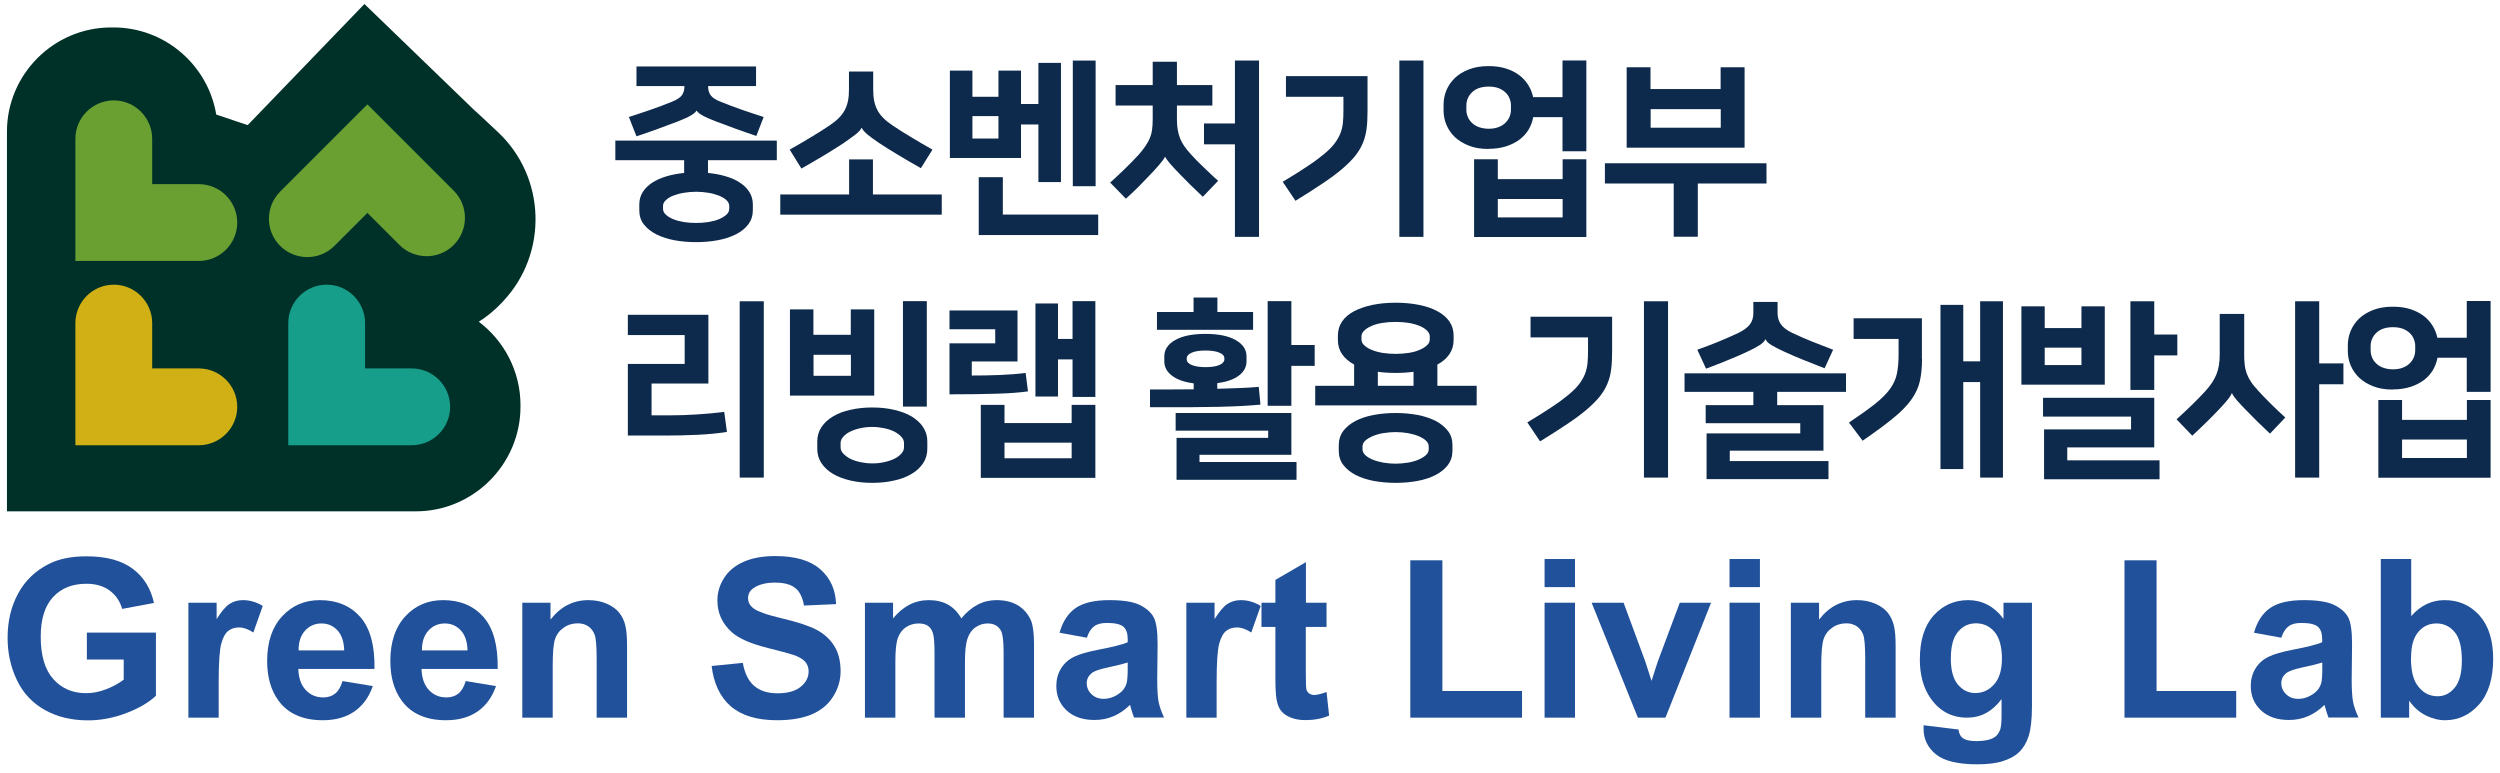
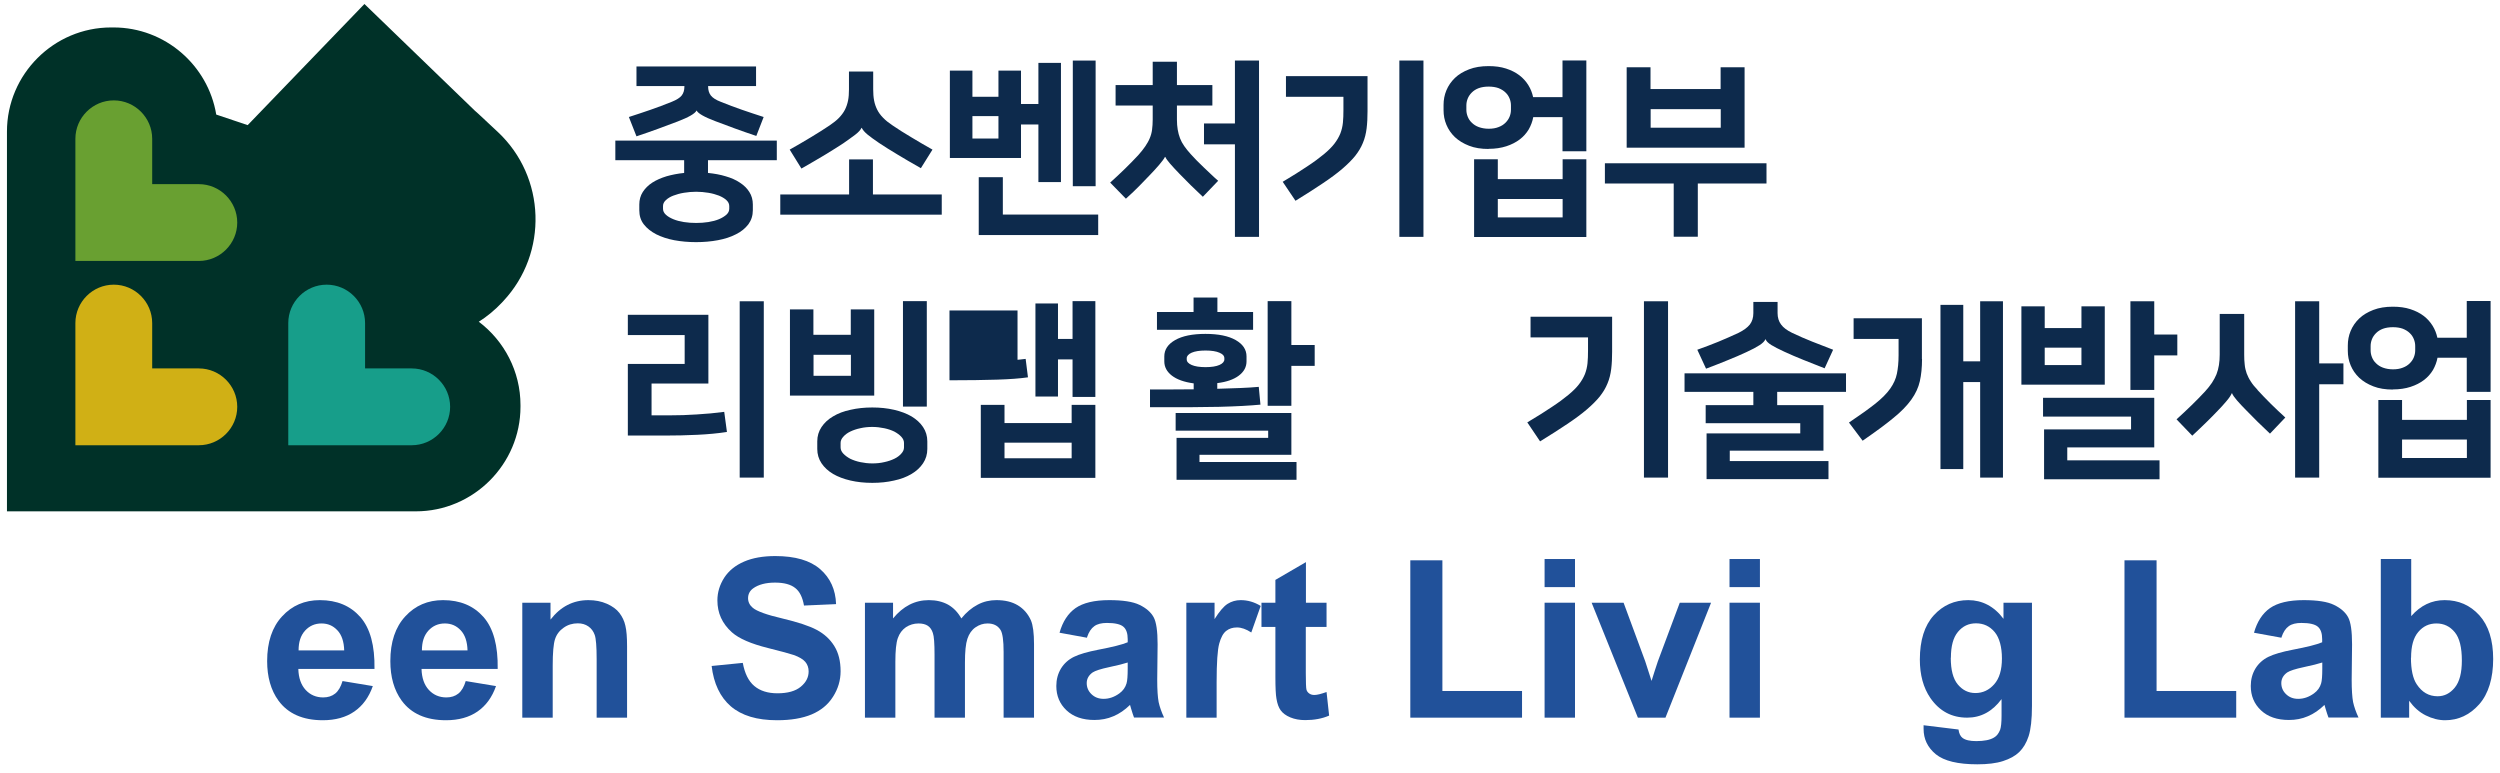
<svg xmlns="http://www.w3.org/2000/svg" id="_레이어_1" viewBox="0 0 194 60">
  <defs>
    <style>.cls-1{fill:#21519a;}.cls-1,.cls-2,.cls-3,.cls-4,.cls-5,.cls-6{stroke-width:0px;}.cls-2{fill:#69a031;}.cls-3{fill:#003128;}.cls-4{fill:#0d2a4c;}.cls-5{fill:#179e8a;}.cls-6{fill:#d0b015;}</style>
  </defs>
  <path class="cls-3" d="M37.15,24.97c.65-.41,1.25-.91,1.8-1.49l.11-.12c3.49-3.73,3.3-9.63-.43-13.12l-1.51-1.41c-.08-.08-.17-.15-.25-.22h0S28.28.31,28.28.31l-9.06,9.4-2.44-.82c-.63-3.82-3.97-6.76-7.97-6.76h-.19C4.18,2.13.54,5.76.54,10.21v29.47h31.73c4.46,0,8.12-3.65,8.12-8.12v-.12c0-2.63-1.27-4.99-3.23-6.47Z" />
  <path class="cls-2" d="M15.43,14.29h-3.62v-3.52c0-1.64-1.34-2.98-2.98-2.98h0c-1.64,0-2.98,1.34-2.98,2.98v9.48h9.58c1.64,0,2.98-1.34,2.98-2.98h0c0-1.64-1.34-2.98-2.98-2.98Z" />
  <path class="cls-6" d="M15.43,28.59h-3.62v-3.52c0-1.64-1.34-2.98-2.98-2.98h0c-1.64,0-2.98,1.34-2.98,2.98v9.48h9.58c1.64,0,2.98-1.34,2.98-2.98h0c0-1.64-1.34-2.98-2.98-2.98Z" />
  <path class="cls-5" d="M31.95,28.59h-3.62v-3.52c0-1.64-1.34-2.98-2.98-2.98h0c-1.64,0-2.98,1.34-2.98,2.98v9.48h9.58c1.64,0,2.98-1.34,2.98-2.98h0c0-1.64-1.34-2.98-2.98-2.98Z" />
-   <path class="cls-2" d="M25.95,19.08l2.56-2.56,2.49,2.49c1.16,1.16,3.06,1.16,4.21,0h0c1.16-1.16,1.16-3.06,0-4.21l-4.33-4.33-.26-.26-2.11-2.11-2.11,2.11h0s-.33.33-.33.33l-.4.4-3.93,3.93c-1.16,1.16-1.16,3.06,0,4.21h0c1.16,1.16,3.06,1.16,4.21,0Z" />
  <path class="cls-4" d="M54.02,18.79c-.6,0-1.16-.05-1.7-.15-.53-.1-1-.26-1.4-.46-.4-.21-.72-.46-.96-.77-.24-.31-.35-.67-.35-1.1v-.44c0-.36.09-.69.27-.97.18-.28.43-.53.74-.73.31-.2.68-.36,1.1-.49.42-.12.88-.21,1.37-.26v-.99h-5.34v-1.52h12.53v1.52h-5.34v.99c.49.05.95.13,1.37.26.42.12.79.28,1.1.49.31.2.56.44.74.73.18.28.27.61.27.97v.44c0,.42-.12.79-.35,1.1-.24.31-.55.57-.96.77-.4.21-.87.36-1.4.46-.53.1-1.1.15-1.7.15ZM49.37,5.16h9.3v1.52h-3.72v.03c0,.28.07.52.21.7.14.18.4.35.77.49.56.23,1.11.43,1.65.62.54.19,1.1.37,1.68.56l-.57,1.47c-.62-.21-1.18-.4-1.69-.59-.51-.19-1.01-.37-1.5-.56-.85-.32-1.33-.6-1.44-.82h-.01c-.12.24-.61.52-1.47.85-.49.19-.99.37-1.5.56-.51.19-1.07.38-1.69.59l-.59-1.5c.58-.19,1.14-.37,1.68-.56.54-.19,1.09-.39,1.65-.62.37-.15.63-.31.77-.49.14-.18.21-.41.21-.7v-.03h-3.72v-1.52ZM54.02,14.88c-.32,0-.64.03-.95.08-.31.05-.58.13-.82.22-.24.09-.43.21-.58.35-.15.14-.22.29-.22.46v.21c0,.17.07.32.22.46.15.14.34.25.58.35.24.1.51.17.82.22.31.05.63.07.95.07s.64-.02.95-.07c.31-.05.58-.12.82-.22.24-.1.43-.22.58-.35.15-.14.22-.29.22-.46v-.21c0-.17-.07-.32-.22-.46-.15-.14-.34-.25-.58-.35-.24-.09-.51-.17-.82-.22-.31-.05-.63-.08-.95-.08Z" />
  <path class="cls-4" d="M65.89,15.09v-2.72h1.85v2.72h5.34v1.57h-12.53v-1.57h5.34ZM66.86,9.91c-.08.17-.24.35-.49.54-.25.19-.56.41-.93.67-.4.26-.87.56-1.4.88-.53.32-1.15.68-1.85,1.08l-.91-1.47c.54-.3,1.08-.62,1.63-.95.55-.33,1.04-.64,1.47-.93.29-.2.54-.39.73-.59.19-.2.34-.4.46-.63.11-.22.19-.46.24-.71.05-.25.07-.54.07-.87v-1.38h1.88v1.38c0,.32.02.61.07.87.05.26.13.49.24.71.11.22.26.43.46.63.19.2.43.39.73.59.43.29.92.61,1.47.93.55.33,1.09.65,1.63.95l-.9,1.44c-.71-.4-1.32-.76-1.85-1.08-.53-.32-1-.61-1.4-.88-.37-.25-.67-.47-.89-.65-.22-.18-.37-.36-.45-.52h-.01Z" />
  <path class="cls-4" d="M79.23,5.48v2.59h1.35v-3.19h1.75v9.25h-1.75v-4.47h-1.35v2.6h-5.52v-6.78h1.75v2.03h2.02v-2.03h1.75ZM77.48,10.75v-1.74h-2.02v1.74h2.02ZM77.82,16.65h7.4v1.59h-9.27v-4.49h1.87v2.9ZM85.02,14.45h-1.77V4.7h1.77v9.75Z" />
  <path class="cls-4" d="M86.57,6.6h2.88v-1.81h1.88v1.81h2.75v1.59h-2.75v1.09c0,.28.02.54.06.78.04.24.1.46.18.67.08.21.19.41.33.61.14.2.3.4.5.62.13.15.28.31.45.48.17.17.35.35.54.53.19.18.38.36.57.54.19.18.38.36.57.52l-1.19,1.24c-.31-.29-.63-.6-.94-.9-.31-.31-.61-.61-.88-.89-.29-.3-.54-.57-.73-.79s-.31-.39-.36-.51h-.03c-.07.14-.21.33-.43.59-.22.26-.45.51-.69.76-.27.28-.56.58-.85.88-.29.3-.65.64-1.06,1.01l-1.22-1.25c.8-.72,1.53-1.43,2.18-2.13.22-.25.4-.47.54-.68s.26-.41.35-.63c.09-.21.15-.43.18-.66.03-.23.05-.49.05-.79v-1.09h-2.88v-1.59ZM93.43,9.58h2.4v-4.88h1.87v13.68h-1.87v-7.18h-2.4v-1.62Z" />
  <path class="cls-4" d="M99.55,14.1c.74-.44,1.36-.83,1.88-1.18.52-.34.95-.66,1.3-.95.35-.29.62-.56.82-.82.2-.26.35-.52.46-.79.1-.26.17-.54.2-.84.03-.29.04-.62.04-.99v-1.02h-4.46v-1.6h6.33v2.71c0,.49-.02.94-.07,1.34-.05.4-.14.78-.29,1.13-.14.35-.34.68-.6,1.01-.26.32-.6.66-1.01,1.01-.41.35-.91.72-1.51,1.12-.59.4-1.3.85-2.11,1.35l-.99-1.47ZM110.46,18.38h-1.87V4.7h1.87v13.68Z" />
  <path class="cls-4" d="M115.52,11.56c-.58,0-1.09-.08-1.52-.25-.44-.17-.8-.39-1.1-.67-.29-.28-.51-.6-.66-.96-.15-.36-.22-.73-.22-1.13v-.41c0-.39.07-.77.22-1.13.15-.36.37-.68.66-.96.29-.28.66-.5,1.1-.67.44-.17.94-.25,1.52-.25.5,0,.95.06,1.35.19.4.13.74.3,1.03.52s.52.48.7.77c.18.29.3.6.37.93h2.28v-2.85h1.85v7.05h-1.85v-2.65h-2.27c-.06.33-.18.65-.35.95-.18.3-.41.56-.7.78-.29.22-.64.4-1.04.53-.4.13-.86.2-1.37.2ZM115.52,6.72c-.29,0-.55.04-.77.12-.22.08-.4.2-.54.34-.14.14-.25.3-.32.48-.07.18-.1.35-.1.53v.32c0,.18.03.35.1.53.07.18.17.34.32.48.14.14.32.26.54.34.22.08.48.13.77.13s.55-.04.77-.13c.22-.08.4-.2.54-.34.14-.14.25-.3.32-.48.07-.18.1-.35.1-.53v-.32c0-.18-.03-.35-.1-.53-.07-.18-.17-.34-.32-.48-.14-.14-.32-.25-.54-.34-.22-.08-.48-.12-.77-.12ZM123.1,12.36v6.03h-8.71v-6.03h1.84v1.54h5.03v-1.54h1.84ZM121.26,16.87v-1.43h-5.03v1.43h5.03Z" />
  <path class="cls-4" d="M137.08,12.67v1.57h-5.33v4.13h-1.87v-4.13h-5.34v-1.57h12.53ZM135.38,5.22v6.24h-9.15v-6.24h1.85v1.69h5.44v-1.69h1.85ZM133.53,9.91v-1.44h-5.44v1.44h5.44Z" />
  <path class="cls-4" d="M50.55,32.23h1.43c.68,0,1.38-.02,2.1-.07.73-.04,1.43-.11,2.12-.2l.21,1.56c-.7.11-1.46.18-2.28.22-.82.04-1.69.06-2.59.06h-2.82v-5.56h4.41v-2.24h-4.41v-1.57h6.25v5.33h-4.41v2.47ZM59.27,37.06h-1.87v-13.68h1.87v13.68Z" />
  <path class="cls-4" d="M67.85,30.7h-6.55v-6.69h1.82v1.97h2.9v-1.97h1.82v6.69ZM63.13,29.16h2.9v-1.63h-2.9v1.63ZM67.69,37.47c-.61,0-1.17-.06-1.69-.18-.52-.12-.97-.29-1.35-.51-.38-.23-.68-.5-.9-.83-.22-.33-.33-.7-.33-1.11v-.59c0-.41.11-.78.33-1.11.22-.33.52-.61.9-.83.38-.23.83-.4,1.35-.51.52-.12,1.08-.18,1.69-.18s1.17.06,1.69.18c.52.12.97.29,1.35.51.38.23.68.5.9.83.22.33.33.7.33,1.11v.59c0,.41-.11.78-.33,1.11-.22.33-.52.61-.9.83-.38.23-.83.4-1.35.51-.52.12-1.08.18-1.69.18ZM67.69,33.13c-.32,0-.63.03-.93.1-.29.06-.55.15-.78.26-.23.11-.41.25-.54.4-.14.15-.21.31-.21.48v.35c0,.17.07.33.21.48.14.15.32.28.54.4.23.11.49.2.78.26.29.06.6.1.93.1s.63-.03.93-.1c.29-.06.55-.15.78-.26.23-.11.41-.25.54-.4.14-.15.21-.31.21-.48v-.35c0-.17-.07-.33-.21-.48-.14-.15-.32-.28-.54-.4-.23-.11-.49-.2-.78-.26-.29-.06-.6-.1-.93-.1ZM71.92,31.55h-1.85v-8.18h1.85v8.18Z" />
-   <path class="cls-4" d="M77.23,26.64v-1.09h-3.55v-1.46h5.28v3.96h-3.55v1.09c.72,0,1.44-.01,2.16-.04.73-.03,1.4-.08,2.02-.16l.18,1.43c-.62.09-1.42.15-2.4.18-.98.03-2.21.05-3.69.05v-3.96h3.55ZM85,31.42v5.66h-8.89v-5.66h1.84v1.41h5.21v-1.41h1.84ZM83.16,35.56v-1.21h-5.21v1.21h5.21ZM82.1,26.3h1.13v-2.93h1.77v7.43h-1.77v-2.91h-1.13v2.88h-1.75v-7.22h1.75v2.75Z" />
+   <path class="cls-4" d="M77.23,26.64v-1.09h-3.55v-1.46h5.28v3.96h-3.55c.72,0,1.44-.01,2.16-.04.73-.03,1.4-.08,2.02-.16l.18,1.43c-.62.09-1.42.15-2.4.18-.98.03-2.21.05-3.69.05v-3.96h3.55ZM85,31.42v5.66h-8.89v-5.66h1.84v1.41h5.21v-1.41h1.84ZM83.16,35.56v-1.21h-5.21v1.21h5.21ZM82.1,26.3h1.13v-2.93h1.77v7.43h-1.77v-2.91h-1.13v2.88h-1.75v-7.22h1.75v2.75Z" />
  <path class="cls-4" d="M89.25,30.22h1.81c.56,0,1.08,0,1.57-.01v-.46c-.74-.1-1.3-.3-1.69-.6-.39-.3-.59-.67-.59-1.11v-.38c0-.53.28-.95.84-1.27.56-.32,1.34-.48,2.35-.48s1.79.16,2.35.48c.56.32.84.74.84,1.27v.38c0,.44-.2.81-.6,1.11-.4.3-.95.49-1.67.58v.44c.68-.02,1.27-.04,1.79-.06.51-.02.99-.05,1.43-.09l.13,1.38c-.4.04-.87.07-1.39.1-.52.03-1.13.05-1.82.07-.69.01-1.48.02-2.36.03-.88,0-1.88,0-3,0v-1.4ZM92.62,24.21v-1.12h1.85v1.12h2.77v1.38h-7.46v-1.38h2.84ZM100.21,32.05v3.24h-7.13v.56h7.53v1.38h-9.31v-3.25h7.11v-.56h-7.18v-1.37h8.99ZM93.55,27.2c-.47,0-.83.06-1.08.17-.25.11-.38.26-.38.43v.09c0,.18.13.32.38.43.25.11.61.17,1.08.17s.83-.06,1.08-.17c.25-.11.38-.26.38-.43v-.09c0-.18-.12-.32-.38-.43-.25-.11-.61-.17-1.08-.17ZM100.21,26.77h1.81v1.62h-1.81v3.1h-1.84v-8.12h1.84v3.4Z" />
-   <path class="cls-4" d="M105.08,29.94v-1.65c-.4-.22-.71-.48-.93-.8-.22-.32-.33-.68-.33-1.1v-.35c0-.41.11-.78.33-1.1.22-.32.53-.58.93-.79.4-.21.87-.37,1.42-.49.55-.11,1.15-.17,1.81-.17s1.26.06,1.81.17c.55.11,1.02.27,1.42.49.4.21.71.48.93.79.22.32.33.68.33,1.1v.35c0,.41-.11.78-.33,1.1-.22.32-.53.59-.93.8v1.65h3.05v1.52h-12.53v-1.52h3.05ZM108.3,37.47c-.6,0-1.16-.05-1.7-.15-.53-.1-1-.26-1.4-.46-.4-.21-.72-.47-.96-.78-.24-.31-.35-.68-.35-1.1v-.44c0-.42.12-.79.35-1.1.24-.31.55-.57.96-.78.4-.21.87-.36,1.4-.46.53-.1,1.1-.15,1.7-.15s1.16.05,1.7.15c.53.1,1,.26,1.4.46.4.21.72.47.96.78.24.31.35.68.35,1.1v.44c0,.42-.12.79-.35,1.1-.24.31-.55.57-.96.78-.4.21-.87.36-1.4.46-.53.1-1.1.15-1.7.15ZM108.3,24.98c-.37,0-.72.03-1.04.08-.32.05-.6.13-.84.24-.24.1-.42.22-.56.36-.14.14-.21.28-.21.44v.24c0,.17.07.32.21.45.14.13.32.25.56.35.24.1.51.18.84.24.32.05.67.08,1.04.08s.72-.03,1.04-.08c.32-.05.6-.13.84-.24.24-.1.42-.22.56-.35.14-.13.21-.28.21-.45v-.24c0-.16-.07-.3-.21-.44-.14-.14-.32-.26-.56-.36-.24-.1-.51-.18-.84-.24-.32-.05-.67-.08-1.04-.08ZM108.3,33.53c-.32,0-.64.03-.95.08-.31.05-.58.13-.82.23-.24.1-.43.22-.58.35-.15.14-.22.29-.22.46v.21c0,.17.07.32.22.46.15.14.34.25.58.35.24.1.51.17.82.23.31.05.63.08.95.08s.64-.03.95-.08c.31-.05.58-.13.82-.23.24-.1.43-.22.58-.35.15-.14.22-.29.22-.46v-.21c0-.17-.07-.32-.22-.46-.15-.14-.34-.25-.58-.35-.24-.1-.51-.17-.82-.23-.31-.05-.63-.08-.95-.08ZM108.3,28.94c-.5,0-.96-.03-1.38-.09v1.09h2.77v-1.09c-.43.06-.89.09-1.38.09Z" />
  <path class="cls-4" d="M118.53,32.77c.74-.44,1.36-.83,1.88-1.18.52-.34.95-.66,1.3-.95.35-.29.62-.56.82-.82.2-.26.35-.52.46-.79.1-.26.17-.54.2-.84.03-.29.04-.62.04-.99v-1.02h-4.46v-1.6h6.33v2.71c0,.49-.02.94-.07,1.34-.05.4-.14.78-.29,1.13-.14.35-.34.68-.6,1.01-.26.32-.6.66-1.01,1.01-.41.35-.91.72-1.51,1.12-.59.4-1.3.85-2.11,1.35l-.99-1.47ZM129.44,37.06h-1.87v-13.68h1.87v13.68Z" />
  <path class="cls-4" d="M136.06,31.44v-1.03h-5.34v-1.44h12.53v1.44h-5.34v1.03h3.59v3.53h-7.27v.81h7.66v1.4h-9.46v-3.55h7.27v-.79h-7.34v-1.4h3.69ZM136.99,26.33c-.05.14-.2.29-.44.45-.25.16-.58.34-1.02.54-.47.22-.96.43-1.46.63-.51.21-1.07.43-1.68.66l-.68-1.47c.58-.21,1.12-.41,1.63-.62.51-.21,1.03-.44,1.57-.69.4-.2.69-.41.88-.65.18-.24.27-.53.27-.88v-.87h1.88v.87c0,.34.09.64.27.88.18.25.47.46.86.65.52.25,1.04.47,1.56.68.52.21,1.06.42,1.62.63l-.66,1.44c-.57-.23-1.12-.44-1.64-.65-.52-.21-1.02-.42-1.49-.64-.43-.2-.77-.37-1.01-.52-.24-.15-.39-.3-.43-.43h-.01Z" />
  <path class="cls-4" d="M149.15,27.86c0,.66-.06,1.23-.17,1.72-.11.49-.33.97-.66,1.43-.33.46-.79.94-1.4,1.43-.6.5-1.4,1.08-2.38,1.76l-1.06-1.41c.85-.57,1.53-1.06,2.04-1.46.51-.41.9-.8,1.16-1.17.26-.37.44-.76.52-1.16.08-.4.13-.88.13-1.43v-1.27h-3.49v-1.6h5.3v3.16ZM152.35,28.04h1.31v-4.66h1.77v13.68h-1.77v-7.41h-1.31v6.75h-1.77v-12.74h1.77v4.38Z" />
  <path class="cls-4" d="M163.33,29.85h-6.47v-6.08h1.81v1.69h2.85v-1.69h1.81v6.08ZM167.17,30.88v3.84h-6.75v1h7.16v1.47h-8.96v-3.87h6.75v-.99h-6.83v-1.46h8.62ZM158.67,28.33h2.85v-1.35h-2.85v1.35ZM167.17,25.96h1.79v1.62h-1.79v2.68h-1.85v-6.88h1.85v2.59Z" />
  <path class="cls-4" d="M175.18,30.26c.31.34.66.7,1.03,1.07.37.37.75.72,1.13,1.07l-1.19,1.25c-.33-.31-.66-.63-.97-.93-.31-.31-.61-.61-.88-.89-.28-.28-.52-.54-.72-.77-.2-.23-.32-.41-.37-.54h-.03c-.05.14-.18.34-.4.6-.22.26-.45.52-.7.77-.27.28-.56.58-.87.88-.3.3-.67.64-1.09,1.04l-1.22-1.27c.83-.75,1.57-1.47,2.21-2.16.22-.24.39-.46.54-.68.14-.22.26-.44.35-.66.09-.23.15-.46.19-.71.04-.25.06-.52.06-.82v-3.15h1.9v3.15c0,.29.01.56.04.79.02.24.08.46.15.67.08.21.18.42.32.63.13.21.31.43.54.67ZM179.97,28.2h1.88v1.62h-1.88v7.24h-1.87v-13.68h1.87v4.83Z" />
  <path class="cls-4" d="M185.69,30.23c-.58,0-1.09-.08-1.52-.25-.44-.17-.8-.39-1.1-.67-.29-.28-.51-.6-.66-.96-.15-.36-.22-.73-.22-1.13v-.41c0-.39.07-.77.22-1.13.15-.36.37-.68.66-.96.29-.28.66-.5,1.1-.67.44-.17.94-.25,1.52-.25.5,0,.95.06,1.35.19.4.13.74.3,1.03.52.29.22.52.48.7.77.18.29.3.6.37.93h2.28v-2.85h1.85v7.05h-1.85v-2.65h-2.27c-.06.33-.18.65-.35.95-.18.3-.41.56-.7.78-.29.22-.64.4-1.04.53-.4.13-.86.2-1.37.2ZM185.69,25.39c-.29,0-.55.04-.77.12-.22.08-.4.2-.54.34-.14.14-.25.3-.32.48-.07.18-.1.35-.1.53v.32c0,.18.03.35.1.53.07.18.17.34.32.48.14.14.32.26.54.34.22.08.48.13.77.13s.55-.04.77-.13c.22-.08.4-.2.54-.34.14-.14.25-.3.32-.48.07-.18.1-.35.1-.53v-.32c0-.18-.03-.35-.1-.53-.07-.18-.17-.34-.32-.48-.14-.14-.32-.25-.54-.34-.22-.08-.48-.12-.77-.12ZM193.27,31.04v6.03h-8.71v-6.03h1.84v1.54h5.03v-1.54h1.84ZM191.43,35.54v-1.43h-5.03v1.43h5.03Z" />
-   <path class="cls-1" d="M6.74,51.16v-2.07h5.36v4.9c-.52.5-1.28.95-2.26,1.33s-1.99.58-3,.58c-1.29,0-2.41-.27-3.37-.81-.96-.54-1.68-1.31-2.16-2.32-.48-1-.72-2.1-.72-3.28,0-1.28.27-2.42.81-3.42.54-1,1.32-1.76,2.36-2.29.79-.41,1.77-.61,2.95-.61,1.53,0,2.72.32,3.58.96.86.64,1.41,1.53,1.66,2.66l-2.47.46c-.17-.6-.5-1.08-.98-1.43-.48-.35-1.08-.52-1.79-.52-1.09,0-1.95.34-2.59,1.03-.64.69-.96,1.71-.96,3.07,0,1.46.32,2.56.97,3.29.65.73,1.5,1.1,2.55,1.1.52,0,1.04-.1,1.57-.31.52-.2.97-.45,1.35-.74v-1.56h-2.85Z" />
-   <path class="cls-1" d="M16.98,55.69h-2.36v-8.92h2.19v1.27c.38-.6.71-.99,1.01-1.18.3-.19.64-.29,1.02-.29.54,0,1.06.15,1.55.45l-.73,2.06c-.4-.26-.77-.39-1.11-.39s-.61.09-.84.27c-.23.18-.41.51-.54.99-.13.48-.2,1.47-.2,2.99v2.75Z" />
  <path class="cls-1" d="M26.58,52.85l2.35.39c-.3.86-.78,1.52-1.43,1.97-.65.45-1.47.68-2.45.68-1.55,0-2.7-.51-3.44-1.52-.59-.81-.88-1.84-.88-3.07,0-1.48.39-2.64,1.16-3.47.77-.84,1.75-1.26,2.93-1.26,1.33,0,2.37.44,3.14,1.31.77.88,1.13,2.22,1.1,4.03h-5.91c.02.7.21,1.24.57,1.63.36.39.82.58,1.36.58.37,0,.68-.1.93-.3.25-.2.44-.53.57-.97ZM26.71,50.47c-.02-.68-.19-1.2-.53-1.56-.34-.36-.74-.53-1.23-.53-.52,0-.94.19-1.28.56-.34.38-.5.88-.5,1.53h3.53Z" />
  <path class="cls-1" d="M36.14,52.85l2.35.39c-.3.86-.78,1.52-1.43,1.97-.65.45-1.47.68-2.45.68-1.55,0-2.7-.51-3.44-1.52-.59-.81-.88-1.84-.88-3.07,0-1.48.39-2.64,1.16-3.47.77-.84,1.75-1.26,2.93-1.26,1.33,0,2.37.44,3.14,1.31.77.88,1.13,2.22,1.1,4.03h-5.91c.02.7.21,1.24.57,1.63.36.39.82.58,1.36.58.37,0,.68-.1.93-.3.25-.2.44-.53.57-.97ZM36.28,50.47c-.02-.68-.19-1.2-.53-1.56-.34-.36-.74-.53-1.23-.53-.52,0-.94.19-1.28.56-.34.38-.5.88-.5,1.53h3.53Z" />
  <path class="cls-1" d="M48.66,55.69h-2.36v-4.55c0-.96-.05-1.59-.15-1.87-.1-.28-.26-.5-.49-.66-.23-.16-.5-.24-.82-.24-.41,0-.78.11-1.1.34-.32.22-.55.52-.67.89-.12.37-.18,1.05-.18,2.05v4.04h-2.36v-8.92h2.19v1.31c.78-1.01,1.76-1.51,2.94-1.51.52,0,1,.09,1.43.28.43.19.76.43.98.72.22.29.38.62.46.99.09.37.13.9.13,1.59v5.54Z" />
  <path class="cls-1" d="M55.22,51.68l2.42-.24c.15.81.44,1.41.89,1.79.45.38,1.05.57,1.8.57.8,0,1.4-.17,1.81-.51.41-.34.61-.73.61-1.19,0-.29-.09-.54-.26-.74-.17-.2-.47-.38-.89-.53-.29-.1-.95-.28-1.99-.54-1.33-.33-2.27-.74-2.81-1.22-.76-.68-1.13-1.5-1.13-2.48,0-.63.18-1.21.53-1.76.36-.55.87-.96,1.54-1.25.67-.29,1.48-.43,2.42-.43,1.55,0,2.71.34,3.49,1.02.78.68,1.19,1.58,1.23,2.71l-2.49.11c-.11-.63-.33-1.09-.68-1.36-.35-.28-.87-.42-1.57-.42s-1.29.15-1.7.45c-.26.19-.39.45-.39.76,0,.29.12.54.37.75.31.26,1.07.54,2.28.82,1.21.29,2.1.58,2.68.89.58.31,1.03.72,1.36,1.25.33.53.49,1.18.49,1.96,0,.71-.2,1.37-.59,1.98-.39.62-.95,1.07-1.66,1.37-.72.3-1.61.45-2.68.45-1.56,0-2.75-.36-3.59-1.08-.83-.72-1.33-1.77-1.49-3.15Z" />
  <path class="cls-1" d="M67.12,46.77h2.18v1.22c.78-.95,1.7-1.42,2.78-1.42.57,0,1.07.12,1.49.35.42.24.76.59,1.03,1.07.39-.48.81-.83,1.27-1.07.45-.24.94-.35,1.45-.35.66,0,1.21.13,1.66.4.45.27.79.66,1.02,1.17.16.38.24,1,.24,1.85v5.7h-2.36v-5.1c0-.88-.08-1.46-.24-1.71-.22-.34-.55-.5-1.01-.5-.33,0-.64.1-.93.3-.29.2-.5.5-.63.89-.13.39-.19,1-.19,1.84v4.28h-2.36v-4.89c0-.87-.04-1.43-.13-1.68-.08-.25-.21-.44-.39-.56-.18-.12-.42-.18-.72-.18-.36,0-.69.1-.98.29-.29.2-.5.48-.63.85s-.19.98-.19,1.84v4.33h-2.36v-8.92Z" />
  <path class="cls-1" d="M84.36,49.49l-2.14-.39c.24-.86.66-1.5,1.24-1.91.59-.41,1.46-.62,2.62-.62,1.05,0,1.84.12,2.35.37.52.25.88.57,1.09.95.21.38.31,1.09.31,2.11l-.03,2.75c0,.78.04,1.36.11,1.73.08.37.22.77.42,1.2h-2.33c-.06-.16-.14-.39-.23-.7-.04-.14-.07-.23-.08-.28-.4.39-.83.69-1.29.88-.46.2-.95.29-1.47.29-.92,0-1.64-.25-2.17-.75-.53-.5-.79-1.13-.79-1.89,0-.5.12-.95.36-1.35.24-.39.58-.7,1.01-.91.43-.21,1.06-.39,1.88-.55,1.1-.21,1.87-.4,2.29-.58v-.24c0-.45-.11-.78-.34-.97-.22-.19-.65-.29-1.27-.29-.42,0-.75.08-.98.25-.24.17-.43.45-.57.87ZM87.51,51.41c-.3.1-.78.22-1.44.36-.66.14-1.08.28-1.28.41-.31.22-.46.5-.46.83s.12.62.37.86c.25.24.56.36.94.36.43,0,.83-.14,1.22-.42.29-.21.47-.47.56-.78.06-.2.09-.58.09-1.15v-.47Z" />
  <path class="cls-1" d="M94.42,55.69h-2.36v-8.92h2.19v1.27c.38-.6.71-.99,1.01-1.18.3-.19.64-.29,1.02-.29.54,0,1.06.15,1.55.45l-.73,2.06c-.4-.26-.77-.39-1.11-.39s-.61.09-.84.27c-.23.18-.41.51-.54.99-.13.48-.2,1.47-.2,2.99v2.75Z" />
  <path class="cls-1" d="M102.94,46.77v1.88h-1.61v3.59c0,.73.02,1.15.05,1.27.03.12.1.22.21.3.11.08.24.12.4.12.22,0,.53-.08.95-.23l.2,1.83c-.55.24-1.17.35-1.86.35-.43,0-.81-.07-1.15-.21-.34-.14-.59-.33-.75-.55s-.27-.53-.33-.92c-.05-.27-.08-.83-.08-1.66v-3.89h-1.08v-1.88h1.08v-1.77l2.37-1.38v3.15h1.61Z" />
  <path class="cls-1" d="M109.44,55.69v-12.21h2.49v10.14h6.18v2.07h-8.67Z" />
  <path class="cls-1" d="M119.86,45.56v-2.18h2.36v2.18h-2.36ZM119.86,55.69v-8.92h2.36v8.92h-2.36Z" />
  <path class="cls-1" d="M127.1,55.69l-3.59-8.92h2.48l1.68,4.55.49,1.52c.13-.39.21-.64.24-.76.08-.25.16-.5.25-.76l1.7-4.55h2.43l-3.54,8.92h-2.12Z" />
  <path class="cls-1" d="M134.21,45.56v-2.18h2.36v2.18h-2.36ZM134.21,55.69v-8.92h2.36v8.92h-2.36Z" />
-   <path class="cls-1" d="M147.1,55.69h-2.36v-4.55c0-.96-.05-1.59-.15-1.87-.1-.28-.26-.5-.49-.66-.23-.16-.5-.24-.82-.24-.41,0-.78.11-1.1.34-.32.22-.55.52-.67.89-.12.37-.18,1.05-.18,2.05v4.04h-2.36v-8.92h2.19v1.31c.78-1.01,1.76-1.51,2.94-1.51.52,0,1,.09,1.43.28.43.19.76.43.98.72.22.29.37.62.46.99s.13.9.13,1.59v5.54Z" />
  <path class="cls-1" d="M149.28,56.28l2.7.33c.04.31.15.53.31.65.22.17.58.25,1.06.25.62,0,1.08-.09,1.39-.28.21-.12.36-.32.47-.6.07-.2.11-.56.11-1.08v-1.3c-.71.96-1.6,1.44-2.67,1.44-1.2,0-2.15-.51-2.85-1.52-.55-.8-.82-1.8-.82-2.99,0-1.49.36-2.64,1.08-3.43.72-.79,1.61-1.18,2.68-1.18s2.01.48,2.73,1.45v-1.25h2.21v8c0,1.05-.09,1.84-.26,2.36-.17.52-.42.93-.73,1.23-.31.3-.73.53-1.26.7-.52.17-1.19.25-1.99.25-1.51,0-2.58-.26-3.22-.78-.63-.52-.95-1.17-.95-1.97,0-.08,0-.17,0-.29ZM151.38,51.04c0,.95.18,1.64.55,2.08.37.44.82.66,1.36.66.58,0,1.06-.23,1.46-.68.4-.45.6-1.12.6-2s-.19-1.61-.57-2.06c-.38-.45-.86-.67-1.44-.67s-1.03.22-1.4.66c-.37.44-.55,1.11-.55,2.01Z" />
  <path class="cls-1" d="M164.86,55.69v-12.21h2.49v10.14h6.18v2.07h-8.67Z" />
  <path class="cls-1" d="M177.05,49.49l-2.14-.39c.24-.86.66-1.5,1.24-1.91.59-.41,1.46-.62,2.62-.62,1.05,0,1.84.12,2.35.37.52.25.88.57,1.09.95.21.38.31,1.09.31,2.11l-.03,2.75c0,.78.04,1.36.11,1.73.08.37.22.77.42,1.2h-2.33c-.06-.16-.14-.39-.23-.7-.04-.14-.07-.23-.08-.28-.4.39-.83.69-1.29.88-.46.2-.95.29-1.47.29-.92,0-1.64-.25-2.17-.75-.53-.5-.79-1.13-.79-1.89,0-.5.12-.95.36-1.35.24-.39.58-.7,1.01-.91s1.06-.39,1.88-.55c1.1-.21,1.87-.4,2.29-.58v-.24c0-.45-.11-.78-.34-.97-.22-.19-.65-.29-1.27-.29-.42,0-.75.08-.98.25-.24.17-.43.45-.57.87ZM180.21,51.41c-.3.1-.78.22-1.44.36-.66.14-1.08.28-1.28.41-.31.22-.46.5-.46.83s.12.62.37.86c.25.24.56.36.94.36.43,0,.83-.14,1.22-.42.29-.21.47-.47.56-.78.06-.2.09-.58.09-1.15v-.47Z" />
  <path class="cls-1" d="M184.75,55.69v-12.31h2.36v4.43c.73-.83,1.59-1.24,2.59-1.24,1.09,0,1.98.39,2.7,1.18.71.79,1.07,1.92,1.07,3.39s-.36,2.7-1.09,3.52c-.73.82-1.61,1.23-2.64,1.23-.51,0-1.01-.13-1.51-.38-.5-.25-.92-.63-1.28-1.13v1.31h-2.19ZM187.09,51.04c0,.92.15,1.61.44,2.05.41.63.95.94,1.63.94.52,0,.96-.22,1.33-.67.37-.45.55-1.15.55-2.1,0-1.02-.18-1.75-.55-2.2-.37-.45-.84-.68-1.42-.68s-1.04.22-1.41.66c-.38.44-.56,1.11-.56,2Z" />
</svg>